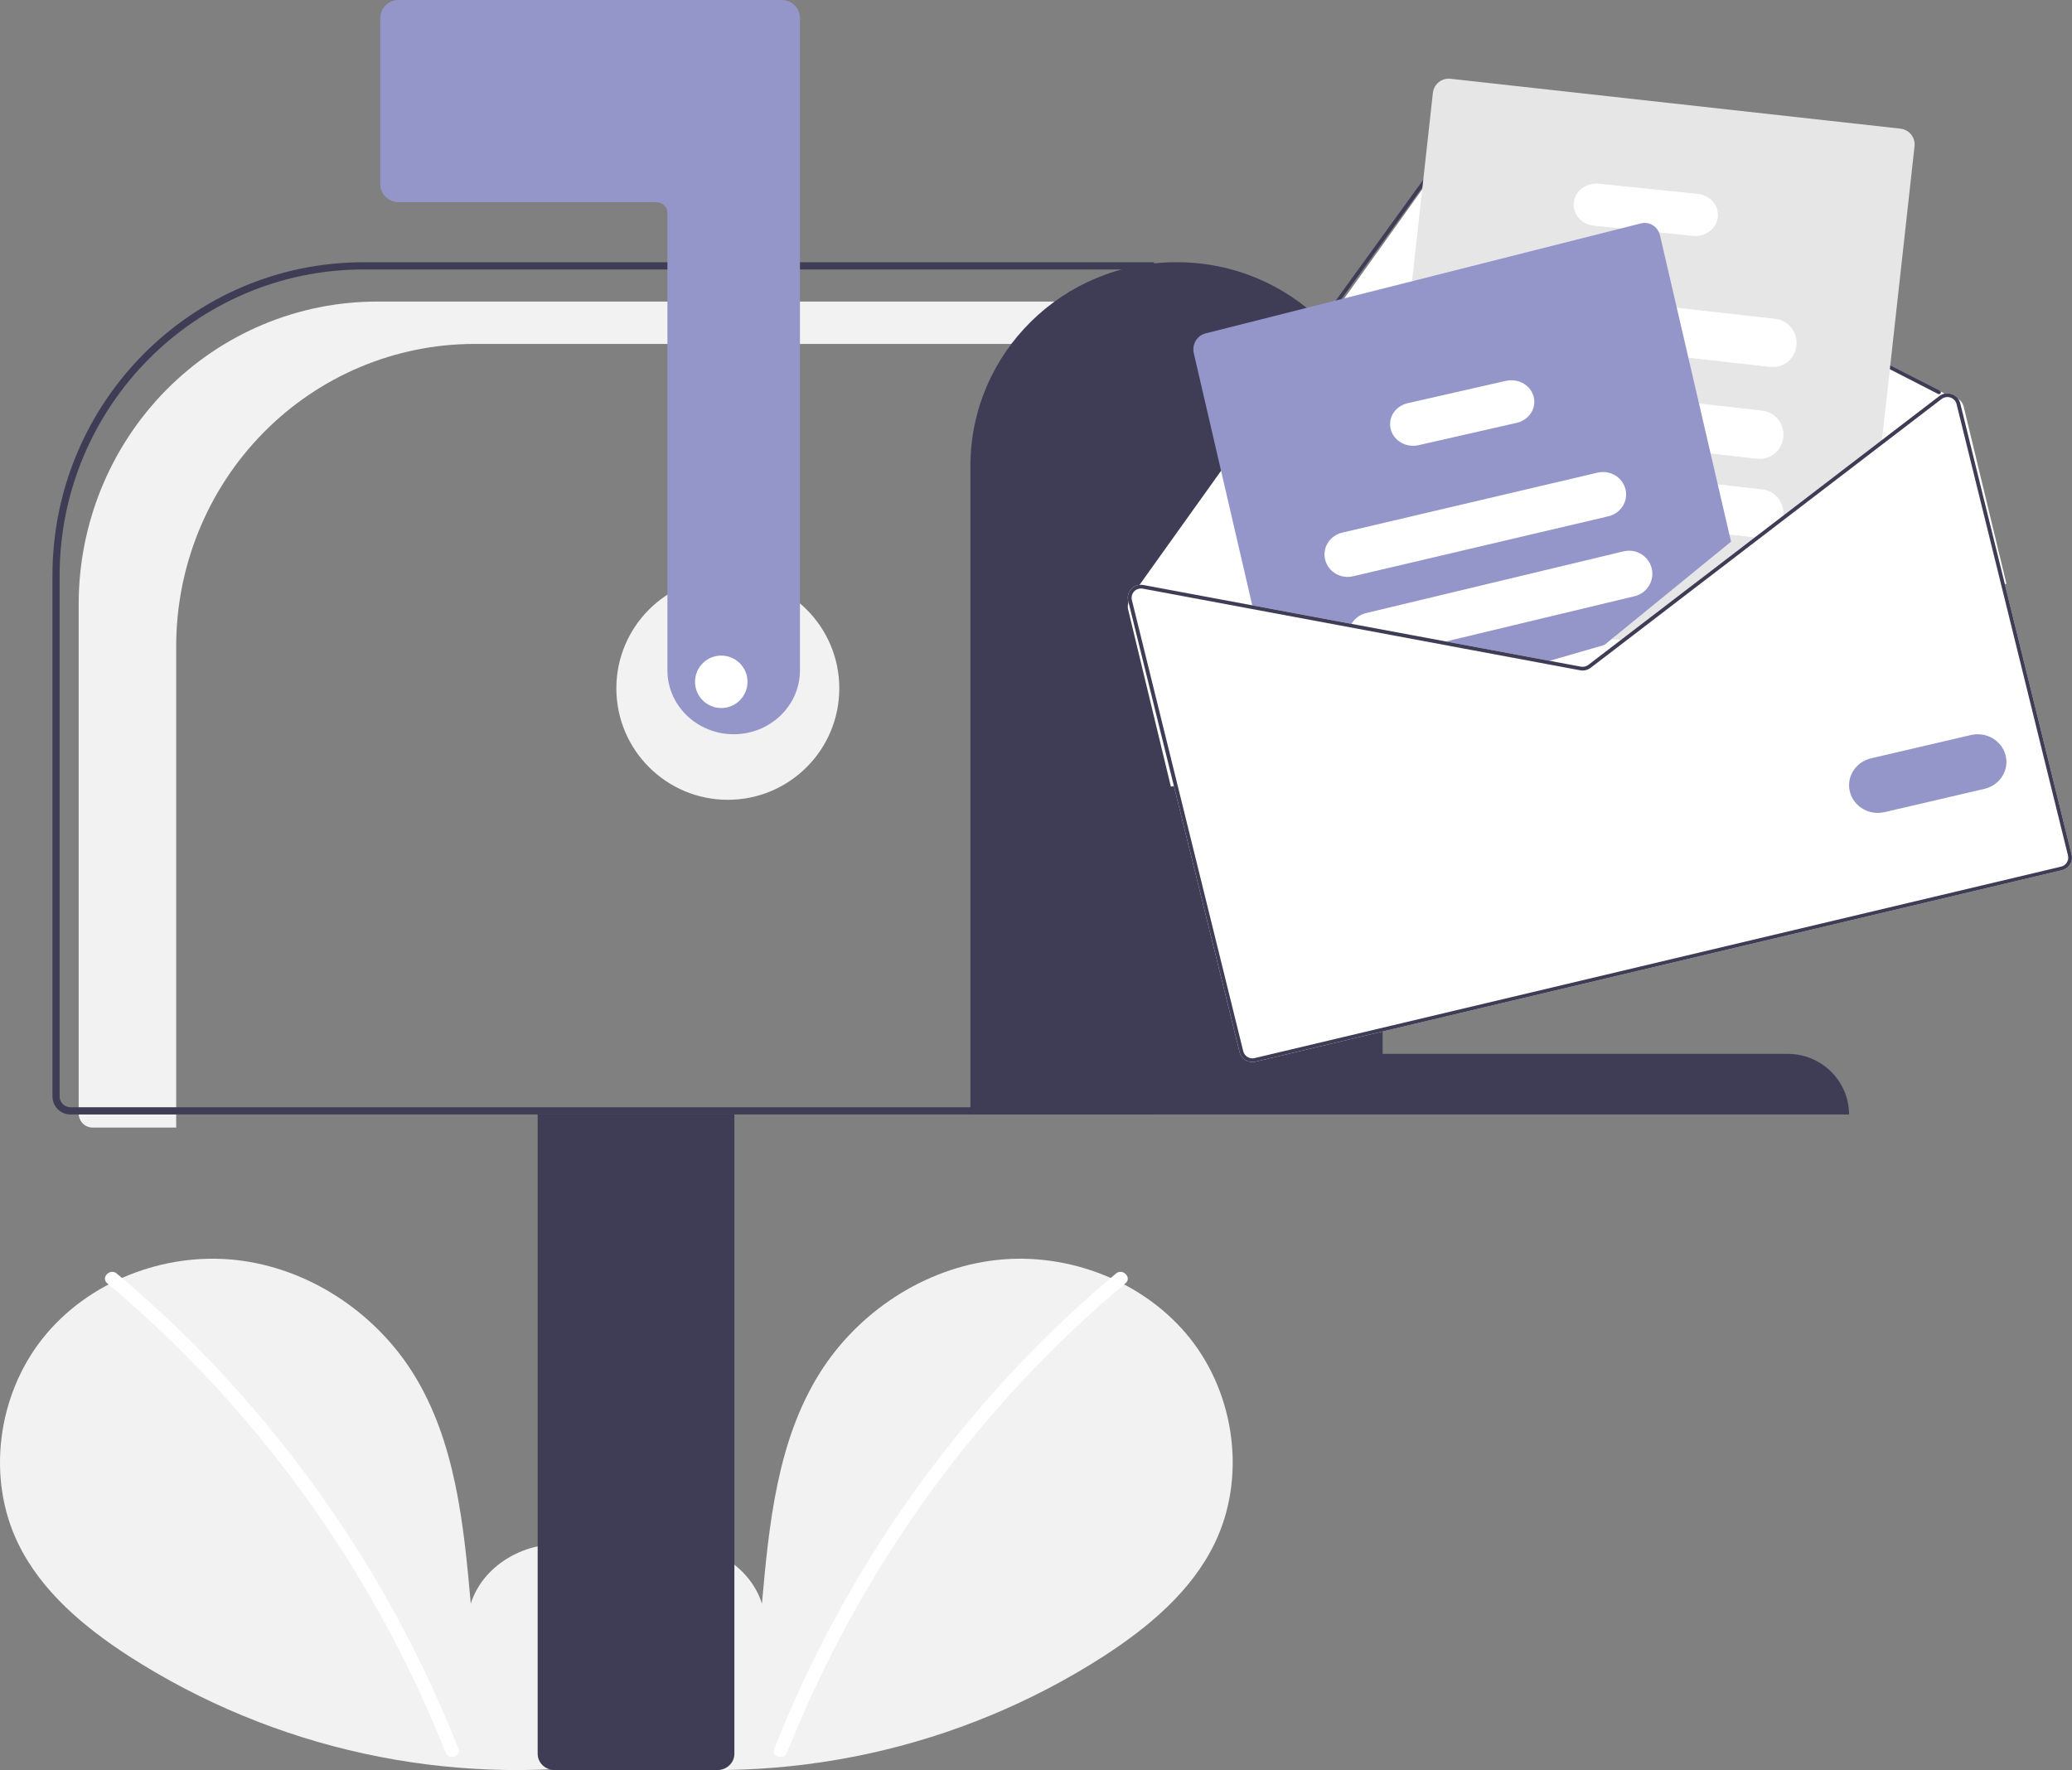
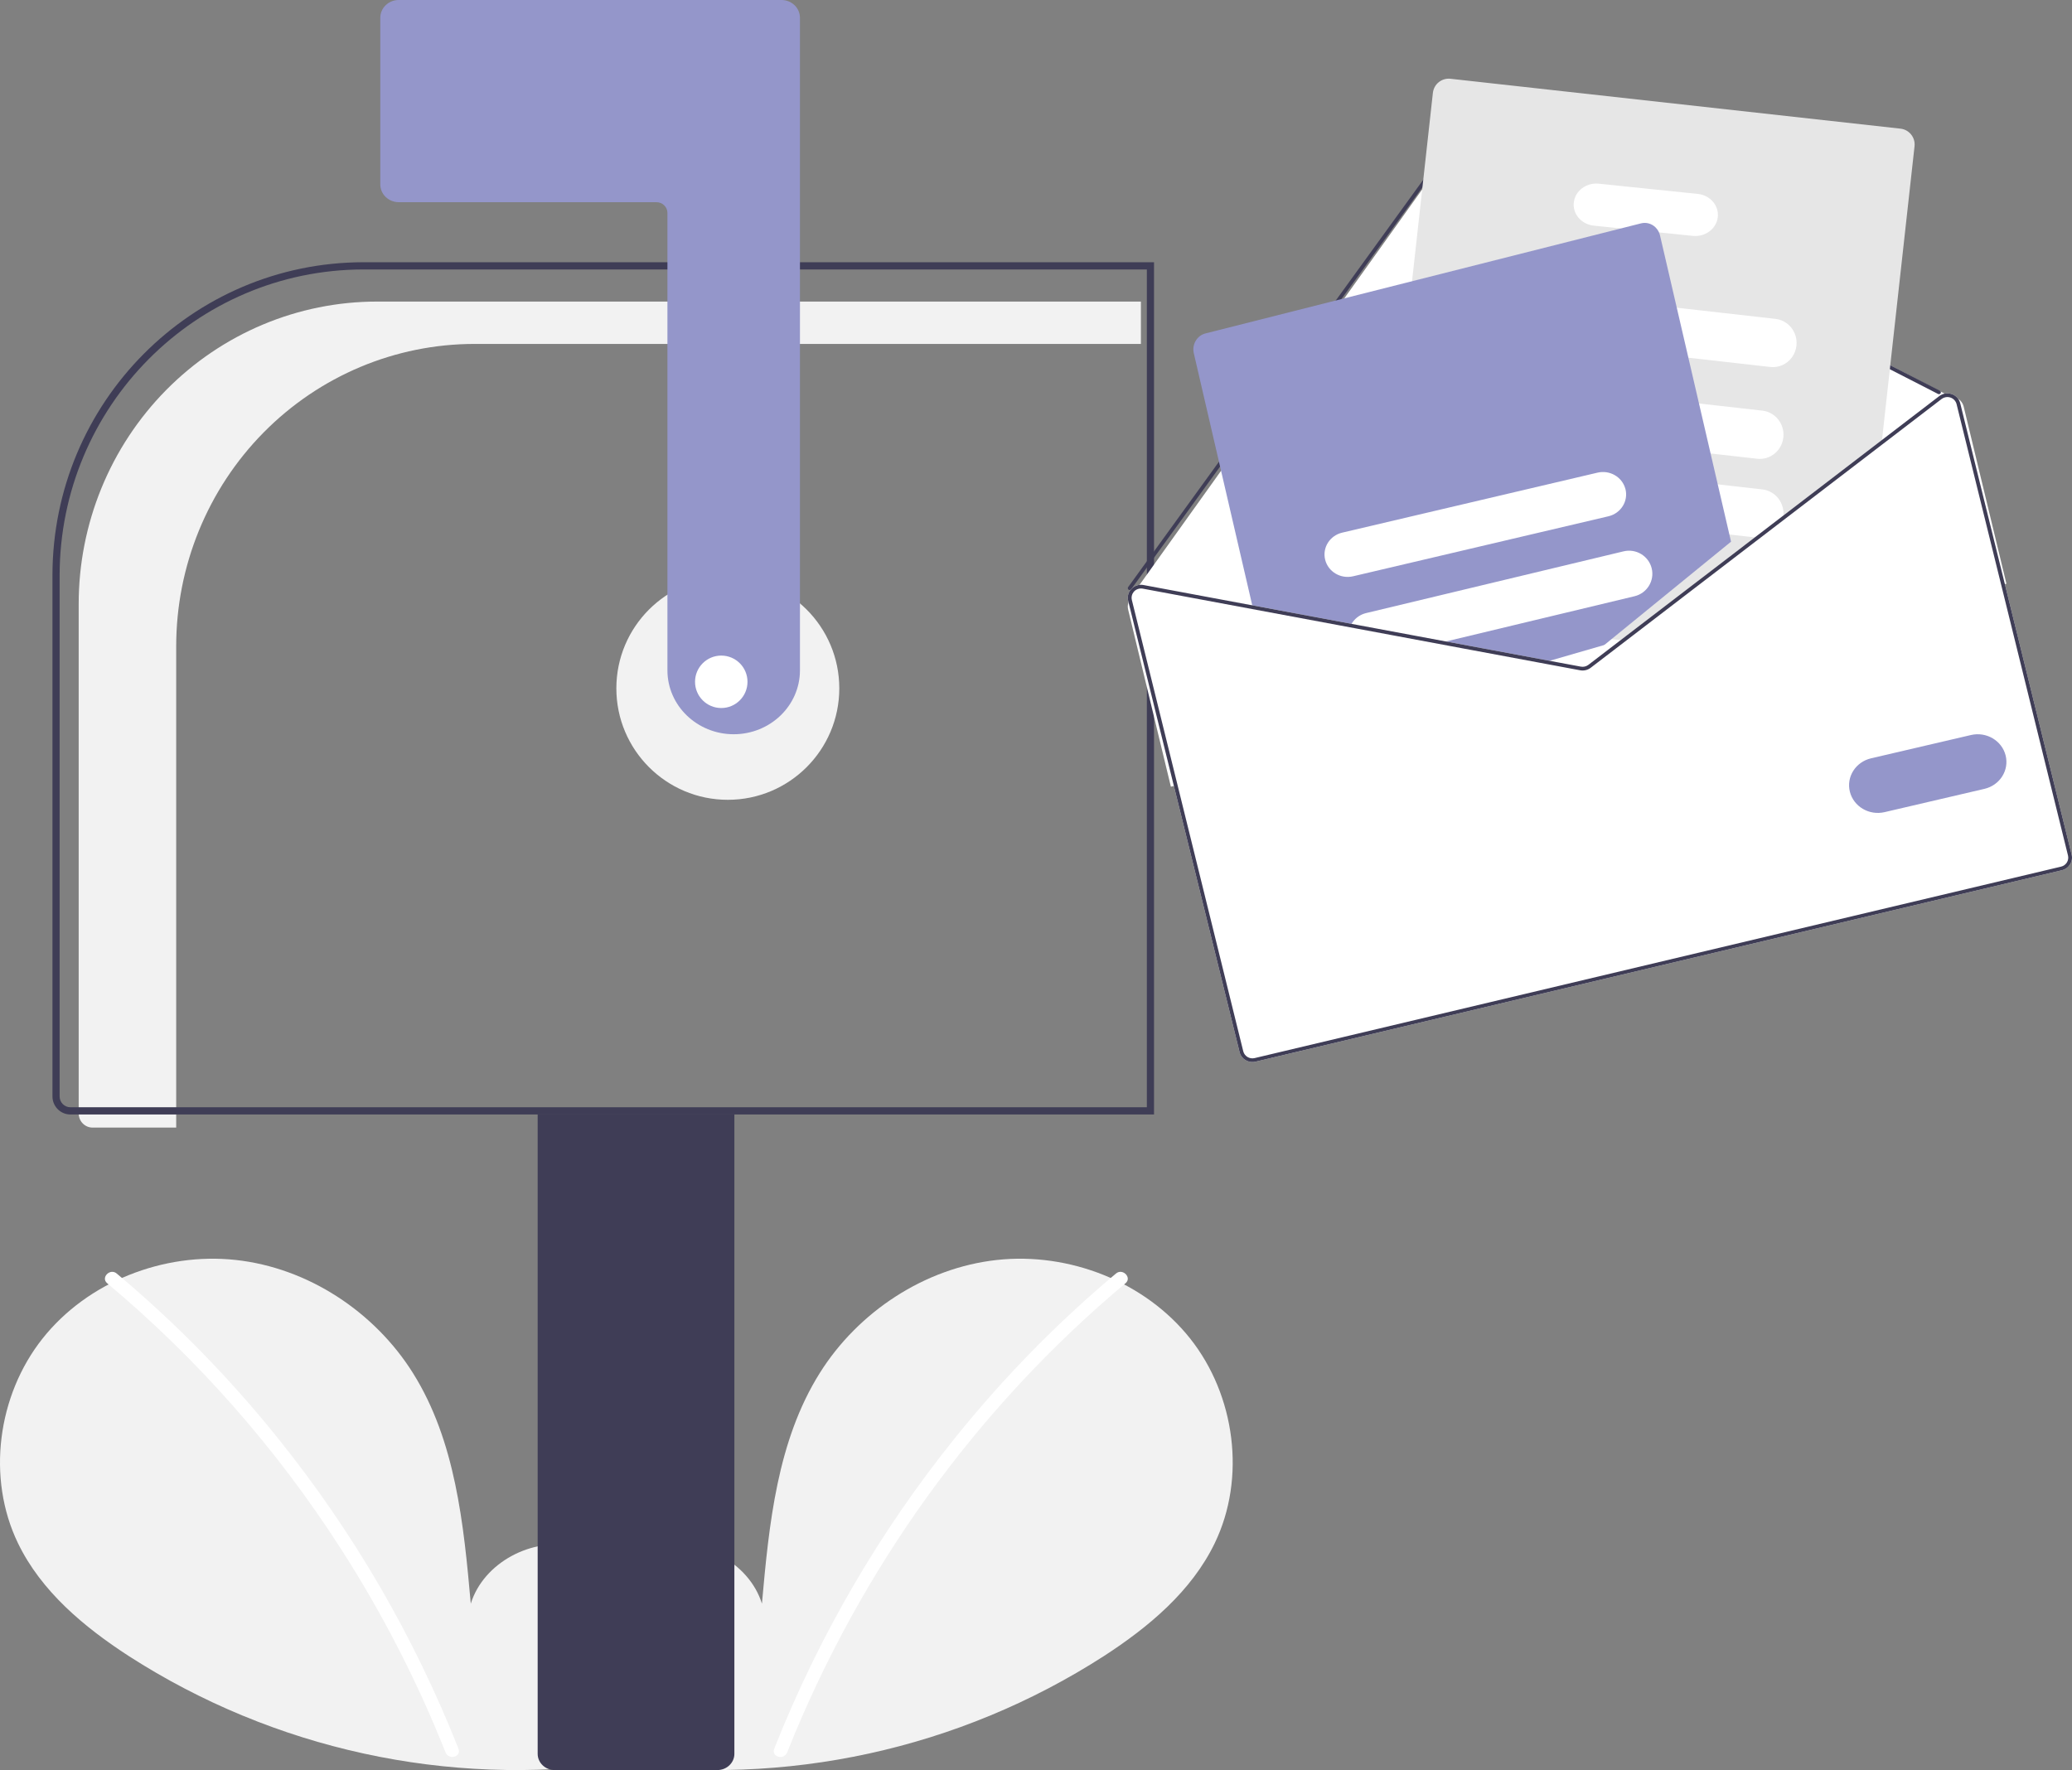
<svg xmlns="http://www.w3.org/2000/svg" width="158px" height="135px" viewBox="0 0 158 135" version="1.1">
  <rect x="0" y="0" width="158" height="135" fill="#808080" stroke="none" />
  <title>vector-2</title>
  <g id="Delivery" stroke="none" stroke-width="1" fill="none" fill-rule="evenodd">
    <g id="How-it-work" transform="translate(-800, -921)" fill-rule="nonzero">
      <g id="Group-8" transform="translate(165, 881)">
        <g id="vector-2" transform="translate(635, 40)">
          <path d="M46.276,133.678 C48.803,131.548 50.339,128.184 49.936,124.909 C49.533,121.634 47.04,118.623 43.805,117.927 C40.569,117.232 36.882,119.157 35.899,122.308 C35.358,116.233 34.735,109.904 31.496,104.731 C28.563,100.046 23.483,96.695 17.977,96.095 C12.472,95.495 6.675,97.76 3.241,102.093 C-0.193,106.426 -1.033,112.725 1.372,117.699 C3.143,121.364 6.407,124.091 9.827,126.309 C20.877,133.418 34.131,136.309 47.149,134.45" id="Path" fill="#F2F2F2" />
          <path d="M8.897,97.127 C13.373,100.876 17.478,105.068 21.155,109.644 C26.908,116.781 31.564,124.783 34.96,133.371 C35.209,133.997 34.22,134.27 33.974,133.65 C31.814,128.221 29.142,123.022 25.997,118.128 C21.091,110.483 15.081,103.653 8.174,97.871 C7.663,97.443 8.391,96.703 8.897,97.127 L8.897,97.127 Z" id="Path" fill="#FFFFFF" />
          <path d="M47.724,133.678 C45.197,131.548 43.661,128.184 44.064,124.909 C44.467,121.634 46.96,118.623 50.195,117.927 C53.431,117.232 57.118,119.157 58.101,122.308 C58.642,116.233 59.265,109.904 62.504,104.731 C65.437,100.046 70.517,96.695 76.023,96.095 C81.528,95.495 87.325,97.76 90.759,102.093 C94.193,106.426 95.033,112.725 92.628,117.699 C90.857,121.364 87.593,124.091 84.173,126.309 C73.123,133.418 59.869,136.309 46.851,134.45" id="Path" fill="#F2F2F2" />
          <path d="M85.103,97.127 C80.627,100.876 76.522,105.068 72.845,109.644 C67.092,116.781 62.436,124.783 59.04,133.371 C58.791,133.997 59.78,134.27 60.026,133.65 C65.583,119.693 74.453,107.392 85.826,97.871 C86.337,97.443 85.609,96.703 85.103,97.127 L85.103,97.127 Z" id="Path" fill="#FFFFFF" />
          <circle id="Oval" fill="#F2F2F2" cx="55.5" cy="52.5" r="8.5" />
          <path d="M28.751,23 L87,23 L87,26.231 L36.187,26.231 C30.153,26.231 24.366,28.661 20.1,32.986 C15.833,37.311 13.436,43.178 13.436,49.295 L13.436,86 L7.062,86 C6.476,86 6,85.518 6,84.923 L6,46.064 C6,39.947 8.397,34.08 12.663,29.755 C16.93,25.43 22.717,23 28.751,23 Z" id="Path" fill="#F2F2F2" />
          <path d="M41,133.764 L41,85 L56,85 L56,133.764 C55.999,134.446 55.418,134.999 54.702,135 L42.298,135 C41.582,134.999 41.001,134.446 41,133.764 Z" id="Path" fill="#3F3D56" />
          <path d="M4,83.623 L4,43.87 C4.015,30.693 14.623,20.015 27.713,20 L88,20 L88,85 L5.368,85 C4.613,84.999 4.001,84.383 4,83.623 L4,83.623 Z M87.453,20.551 L27.713,20.551 C14.925,20.565 4.562,30.997 4.547,43.87 L4.547,83.623 C4.547,84.079 4.915,84.449 5.368,84.449 L87.453,84.449 L87.453,20.551 Z" id="Shape" fill="#3F3D56" />
          <path d="M55.947,56 C53.158,55.997 50.898,53.819 50.895,51.13 L50.895,16.232 C50.894,15.784 50.518,15.421 50.053,15.42 L30.404,15.42 C29.629,15.419 29.001,14.814 29,14.068 L29,1.353 C29.001,0.606 29.629,0.001 30.404,0 L59.596,0 C60.371,0.001 60.999,0.606 61,1.353 L61,51.13 C60.997,53.819 58.737,55.997 55.947,56 Z" id="Path" fill="#9496CA" />
-           <path d="M89.716,20 L89.716,20 C98.378,19.982 105.414,26.923 105.432,35.502 L105.432,80.377 L136.313,80.377 C138.896,80.371 140.995,82.441 141,85 L74,85 L74,35.502 C74.018,26.923 81.054,19.982 89.716,20 Z" id="Path" fill="#3F3D56" />
          <path d="M86.028,46.499 L89.286,60 L153,44.523 L149.743,31.021 C149.663,30.686 149.417,30.415 149.092,30.303 C148.974,30.261 148.849,30.242 148.724,30.247 L111.894,11.112 C111.448,10.883 110.903,11.015 110.609,11.422 L92.86,36.259 L86.168,45.625 C86.144,45.659 86.135,45.701 86.144,45.741 C86.007,45.969 85.966,46.241 86.028,46.499 Z" id="Path" fill="#FFFFFF" />
          <path d="M86.003,44.888 C86.01,44.923 86.03,44.954 86.059,44.974 C86.093,44.997 86.136,45.005 86.177,44.997 C86.21,44.988 86.239,44.968 86.259,44.941 L86.281,44.909 L86.626,44.433 L92.882,35.798 L110.427,11.576 C110.634,11.292 111.019,11.201 111.333,11.361 L147.466,29.882 L147.79,30.049 C147.803,30.054 147.817,30.059 147.83,30.063 C147.855,30.058 147.879,30.056 147.904,30.056 C147.938,30.044 147.967,30.021 147.983,29.99 C148.001,29.956 148.005,29.917 147.994,29.882 C147.982,29.846 147.957,29.816 147.924,29.798 L147.879,29.775 L111.464,11.109 C111.023,10.886 110.484,11.014 110.194,11.411 L92.644,35.639 L86.028,44.775 C86.003,44.808 85.994,44.849 86.003,44.888 L86.003,44.888 Z" id="Path" fill="#3F3D56" />
          <path d="M106.08,46.882 L107.481,47.038 L117.882,48.191 L124.776,48.955 L125.184,49 L133.787,42.274 L134.116,42.017 L136.148,40.428 L143.378,34.777 L143.421,34.381 L145.993,11.152 C146.066,10.487 145.586,9.887 144.921,9.812 L110.604,6.007 C109.939,5.935 109.34,6.414 109.265,7.08 L107.452,23.464 L106.446,32.548 L105.546,40.675 L105.129,44.449 L105.007,45.542 C104.935,46.208 105.415,46.807 106.08,46.882 L106.08,46.882 Z" id="Path" fill="#E6E6E6" />
          <path d="M114.606,25.681 L129.658,27.385 L134.996,27.989 C135.637,28.061 136.267,27.779 136.649,27.248 C137.031,26.717 137.107,26.017 136.848,25.414 C136.589,24.81 136.034,24.393 135.393,24.321 L128.754,23.569 L115.005,22.011 C114.014,21.899 113.121,22.63 113.011,23.643 C112.901,24.656 113.615,25.568 114.606,25.681 Z" id="Path" fill="#FFFFFF" />
          <path d="M113.49,32.662 C113.528,32.669 113.567,32.676 113.607,32.68 L131.078,34.658 L133.995,34.989 C134.987,35.101 135.879,34.37 135.989,33.357 C136.099,32.344 135.384,31.431 134.392,31.319 L130.174,30.843 L116.335,29.275 L114.006,29.012 C113.037,28.901 112.158,29.596 112.019,30.581 C111.879,31.567 112.53,32.487 113.49,32.662 L113.49,32.662 Z" id="Path" fill="#FFFFFF" />
          <path d="M112.26,37.808 C112.55,38.302 113.048,38.629 113.607,38.692 L120.768,39.505 L133.522,40.954 L133.525,40.953 L133.933,41 L135.99,39.353 C136.003,39.227 136.003,39.101 135.991,38.976 C135.901,38.11 135.237,37.425 134.393,37.328 L132.621,37.126 L125.593,36.329 L120.536,35.753 L114.004,35.011 C113.321,34.934 112.655,35.26 112.285,35.854 C111.914,36.447 111.905,37.205 112.26,37.808 L112.26,37.808 Z" id="Path" fill="#FFFFFF" />
          <path d="M121.535,17.21 L125.115,17.58 L126.696,17.744 L129.084,17.99 C130.031,18.088 130.885,17.451 130.989,16.567 C131.094,15.683 130.411,14.887 129.463,14.789 L121.917,14.01 C120.969,13.912 120.116,14.549 120.011,15.432 C119.905,16.316 120.588,17.112 121.535,17.21 L121.535,17.21 Z" id="Path" fill="#FFFFFF" />
          <path d="M91.034,26.944 L95.497,46.195 L102.947,47.674 L109.839,49.044 L117.232,50.513 L119.595,50.982 C119.875,51.037 120.164,50.964 120.388,50.781 L122.284,49.236 L123.484,48.257 L132,41.312 L126.585,17.958 C126.532,17.726 126.415,17.515 126.249,17.35 C125.954,17.053 125.534,16.935 125.136,17.035 L91.918,25.431 C91.274,25.594 90.878,26.271 91.034,26.944 L91.034,26.944 Z" id="Path" fill="#9496CA" />
          <path d="M101.05,42.691 C101.28,43.609 102.232,44.173 103.179,43.952 L122.651,39.376 C123.597,39.152 124.178,38.228 123.951,37.309 C123.946,37.287 123.939,37.266 123.932,37.245 C123.673,36.361 122.742,35.832 121.821,36.048 L102.349,40.624 C101.403,40.847 100.821,41.772 101.05,42.691 L101.05,42.691 Z" id="Path" fill="#FFFFFF" />
          <path d="M103,47.691 L109.94,49 L124.64,45.474 C125.594,45.245 126.181,44.293 125.95,43.347 C125.719,42.402 124.758,41.821 123.804,42.05 L104.175,46.758 C103.765,46.856 103.404,47.096 103.157,47.434 C103.097,47.515 103.045,47.601 103,47.691 Z" id="Path" fill="#FFFFFF" />
          <path d="M118,50.447 L120.339,50.98 C120.615,51.042 120.902,50.959 121.124,50.752 L123,49 L118,50.447 Z" id="Path" fill="#FFFFFF" />
-           <path d="M106.05,32.74 C106.278,33.624 107.225,34.167 108.165,33.954 L115.66,32.248 C116.6,32.033 117.177,31.144 116.951,30.26 C116.893,30.031 116.782,29.818 116.628,29.633 C116.205,29.124 115.504,28.895 114.835,29.046 L107.341,30.751 C106.4,30.966 105.822,31.856 106.05,32.74 L106.05,32.74 Z" id="Path" fill="#FFFFFF" />
          <path d="M110.558,49.267 L118.087,50.672 L120.492,51.121 C120.777,51.174 121.071,51.104 121.299,50.93 L123.231,49.451 L122.553,49.612 L121.122,50.707 C120.959,50.831 120.749,50.881 120.546,50.844 L118.765,50.511 L111.236,49.106 L110.558,49.267 Z M133.048,41.574 L133.121,41.871 L133.455,41.616 L133.048,41.574 Z M110.558,49.267 L118.087,50.672 L120.492,51.121 C120.777,51.174 121.071,51.104 121.299,50.93 L123.231,49.451 L122.553,49.612 L121.122,50.707 C120.959,50.831 120.749,50.881 120.546,50.844 L118.765,50.511 L111.236,49.106 L110.558,49.267 Z M110.558,49.267 L118.087,50.672 L120.492,51.121 C120.777,51.174 121.071,51.104 121.299,50.93 L123.231,49.451 L122.553,49.612 L121.122,50.707 C120.959,50.831 120.749,50.881 120.546,50.844 L118.765,50.511 L111.236,49.106 L110.558,49.267 Z M86.028,45.82 L94.524,80.245 C94.655,80.775 95.199,81.1 95.739,80.972 L157.23,66.371 C157.77,66.242 158.102,65.709 157.972,65.179 L149.476,30.754 C149.396,30.428 149.152,30.164 148.828,30.055 C148.71,30.014 148.586,29.996 148.461,30.001 C148.316,30.005 148.174,30.042 148.045,30.108 C147.986,30.136 147.93,30.17 147.878,30.21 L142.832,34.075 L135.503,39.691 L133.047,41.572 L133.048,41.574 L133.046,41.575 L124.041,48.469 L122.553,49.612 L121.122,50.707 C120.959,50.831 120.749,50.881 120.546,50.844 L118.765,50.511 L111.236,49.106 L103.7,47.7 L87.195,44.619 C87.054,44.592 86.909,44.595 86.77,44.628 C86.582,44.673 86.412,44.77 86.278,44.907 C86.227,44.961 86.182,45.02 86.143,45.083 C86.007,45.304 85.966,45.569 86.028,45.82 L86.028,45.82 Z M110.558,49.267 L118.087,50.672 L120.492,51.121 C120.777,51.174 121.071,51.104 121.299,50.93 L123.231,49.451 L122.553,49.612 L121.122,50.707 C120.959,50.831 120.749,50.881 120.546,50.844 L118.765,50.511 L111.236,49.106 L110.558,49.267 Z M110.558,49.267 L118.087,50.672 L120.492,51.121 C120.777,51.174 121.071,51.104 121.299,50.93 L123.231,49.451 L122.553,49.612 L121.122,50.707 C120.959,50.831 120.749,50.881 120.546,50.844 L118.765,50.511 L111.236,49.106 L110.558,49.267 Z M110.558,49.267 L118.087,50.672 L120.492,51.121 C120.777,51.174 121.071,51.104 121.299,50.93 L123.231,49.451 L122.553,49.612 L121.122,50.707 C120.959,50.831 120.749,50.881 120.546,50.844 L118.765,50.511 L111.236,49.106 L110.558,49.267 Z" id="Shape" fill="#FFFFFF" />
          <path d="M110.558,49.267 L118.087,50.672 L120.492,51.121 C120.777,51.174 121.071,51.104 121.299,50.93 L123.231,49.451 L122.553,49.612 L121.122,50.707 C120.959,50.831 120.749,50.881 120.546,50.844 L118.765,50.511 L111.236,49.106 L110.558,49.267 Z M133.048,41.574 L133.121,41.871 L133.455,41.616 L133.048,41.574 Z M110.558,49.267 L118.087,50.672 L120.492,51.121 C120.777,51.174 121.071,51.104 121.299,50.93 L123.231,49.451 L122.553,49.612 L121.122,50.707 C120.959,50.831 120.749,50.881 120.546,50.844 L118.765,50.511 L111.236,49.106 L110.558,49.267 Z M110.558,49.267 L118.087,50.672 L120.492,51.121 C120.777,51.174 121.071,51.104 121.299,50.93 L123.231,49.451 L122.553,49.612 L121.122,50.707 C120.959,50.831 120.749,50.881 120.546,50.844 L118.765,50.511 L111.236,49.106 L110.558,49.267 Z M86.423,45.104 L86.46,45.132 C86.466,45.122 86.477,45.113 86.486,45.102 C86.655,44.929 86.901,44.852 87.141,44.895 L103.543,47.956 L110.558,49.267 L118.087,50.672 L120.492,51.121 C120.777,51.174 121.071,51.104 121.299,50.93 L123.231,49.451 L122.553,49.612 L121.122,50.707 C120.959,50.831 120.749,50.881 120.546,50.843 L118.765,50.511 L111.236,49.106 L103.7,47.7 L87.195,44.619 C87.054,44.592 86.909,44.595 86.77,44.628 L86.423,45.104 Z M86.028,45.82 L94.524,80.245 C94.655,80.775 95.199,81.1 95.739,80.972 L157.23,66.371 C157.77,66.242 158.102,65.709 157.972,65.179 L149.476,30.754 C149.396,30.428 149.152,30.164 148.828,30.055 C148.71,30.014 148.586,29.996 148.461,30.001 C148.316,30.005 148.174,30.042 148.045,30.108 C147.986,30.136 147.93,30.17 147.878,30.21 L142.832,34.075 L135.503,39.691 L133.047,41.572 L133.048,41.574 L133.046,41.575 L124.041,48.469 L122.553,49.612 L121.122,50.707 C120.959,50.831 120.749,50.881 120.546,50.844 L118.765,50.511 L111.236,49.106 L103.7,47.7 L87.195,44.619 C87.054,44.592 86.909,44.595 86.77,44.628 C86.582,44.673 86.412,44.77 86.278,44.907 C86.227,44.961 86.182,45.02 86.143,45.083 C86.007,45.304 85.966,45.569 86.028,45.82 L86.028,45.82 Z M86.308,45.754 C86.258,45.548 86.304,45.331 86.435,45.163 C86.441,45.151 86.45,45.14 86.46,45.132 C86.466,45.122 86.477,45.113 86.486,45.102 C86.655,44.929 86.901,44.852 87.141,44.895 L103.543,47.956 L110.558,49.267 L118.087,50.672 L120.492,51.121 C120.777,51.174 121.071,51.104 121.299,50.93 L123.231,49.451 L124.452,48.515 L133.121,41.871 L133.455,41.616 L135.501,40.048 L142.789,34.466 L148.057,30.43 C148.137,30.369 148.23,30.325 148.328,30.302 C148.356,30.295 148.384,30.291 148.412,30.288 C148.437,30.284 148.462,30.281 148.487,30.281 C148.571,30.28 148.655,30.294 148.734,30.321 C148.965,30.4 149.139,30.588 149.198,30.82 L157.694,65.245 C157.739,65.427 157.708,65.62 157.609,65.78 C157.509,65.94 157.349,66.054 157.163,66.098 L95.672,80.699 C95.286,80.791 94.897,80.557 94.804,80.178 L86.308,45.754 Z M110.558,49.267 L118.087,50.672 L120.492,51.121 C120.777,51.174 121.071,51.104 121.299,50.93 L123.231,49.451 L122.553,49.612 L121.122,50.707 C120.959,50.831 120.749,50.881 120.546,50.844 L118.765,50.511 L111.236,49.106 L110.558,49.267 Z M110.558,49.267 L118.087,50.672 L120.492,51.121 C120.777,51.174 121.071,51.104 121.299,50.93 L123.231,49.451 L122.553,49.612 L121.122,50.707 C120.959,50.831 120.749,50.881 120.546,50.844 L118.765,50.511 L111.236,49.106 L110.558,49.267 Z M110.558,49.267 L118.087,50.672 L120.492,51.121 C120.777,51.174 121.071,51.104 121.299,50.93 L123.231,49.451 L122.553,49.612 L121.122,50.707 C120.959,50.831 120.749,50.881 120.546,50.844 L118.765,50.511 L111.236,49.106 L110.558,49.267 Z" id="Shape" fill="#3F3D56" />
          <path d="M141.062,60.385 C140.778,59.252 141.5,58.112 142.676,57.836 L150.3,56.058 C151.474,55.788 152.654,56.485 152.938,57.615 C153.222,58.746 152.503,59.885 151.331,60.163 L143.707,61.941 C142.531,62.214 141.348,61.518 141.062,60.385 Z" id="Path" fill="#9496CA" />
          <circle id="Oval" fill="#FFFFFF" cx="55" cy="52" r="2" />
        </g>
      </g>
    </g>
  </g>
</svg>